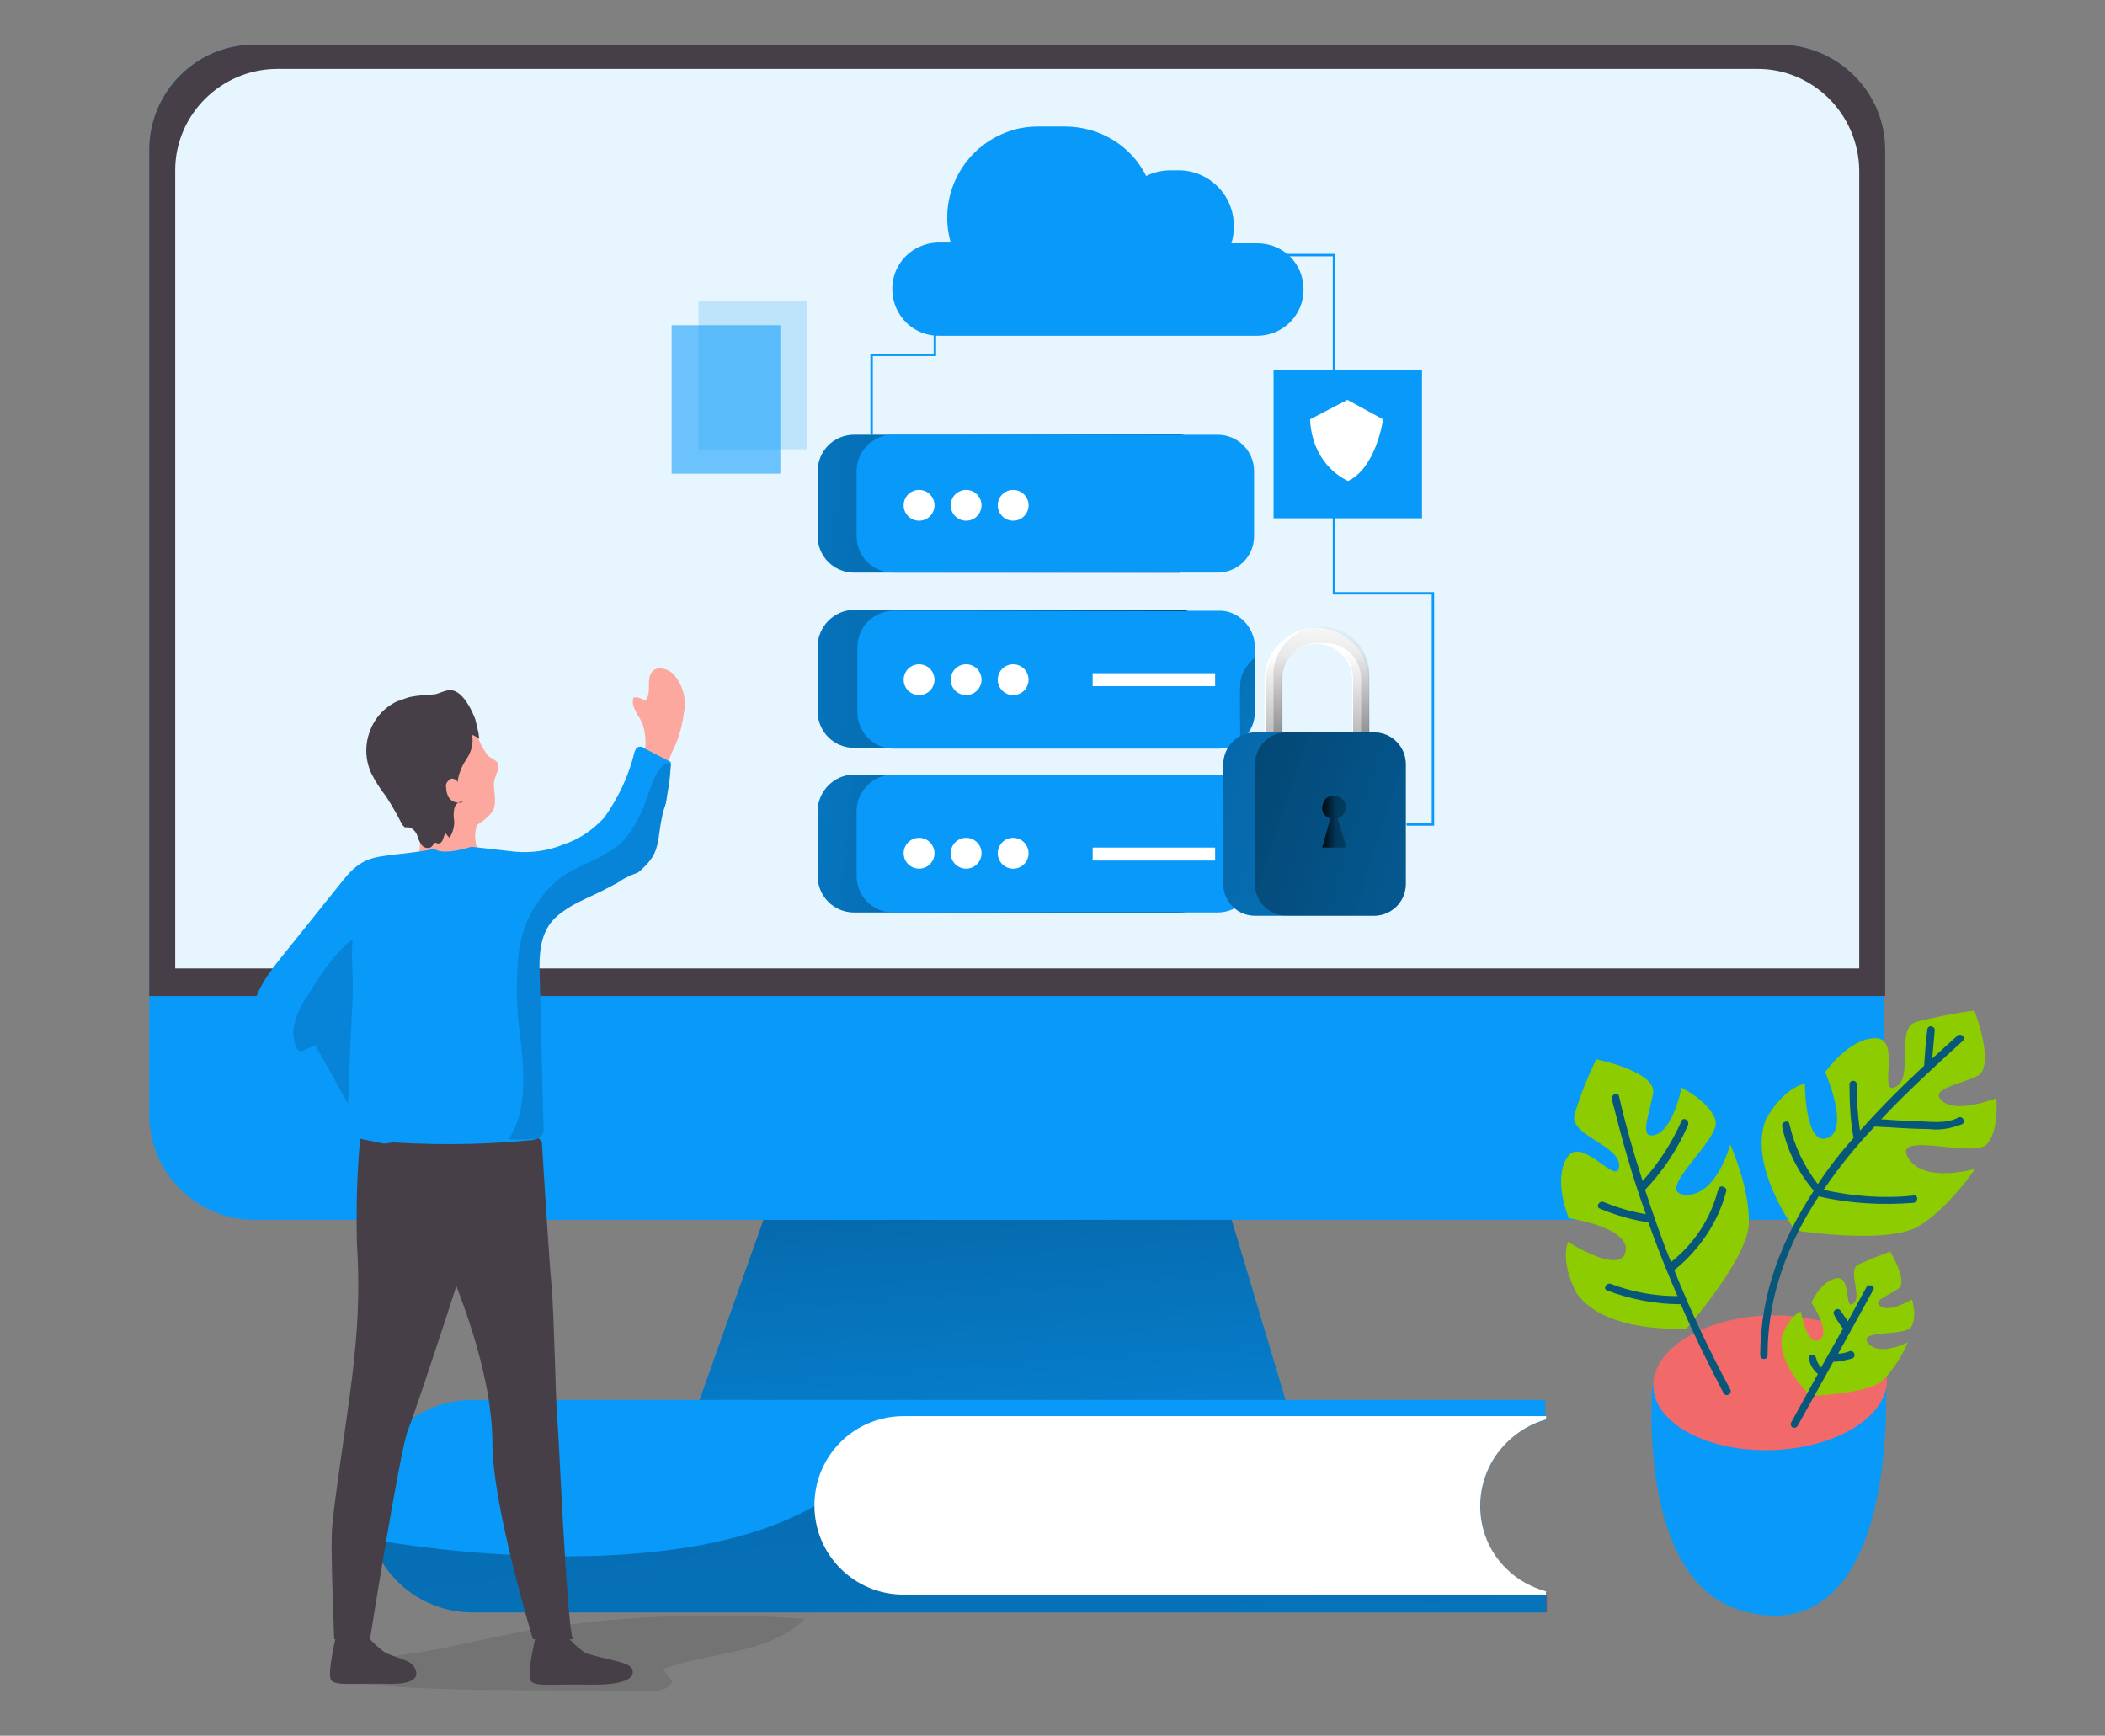
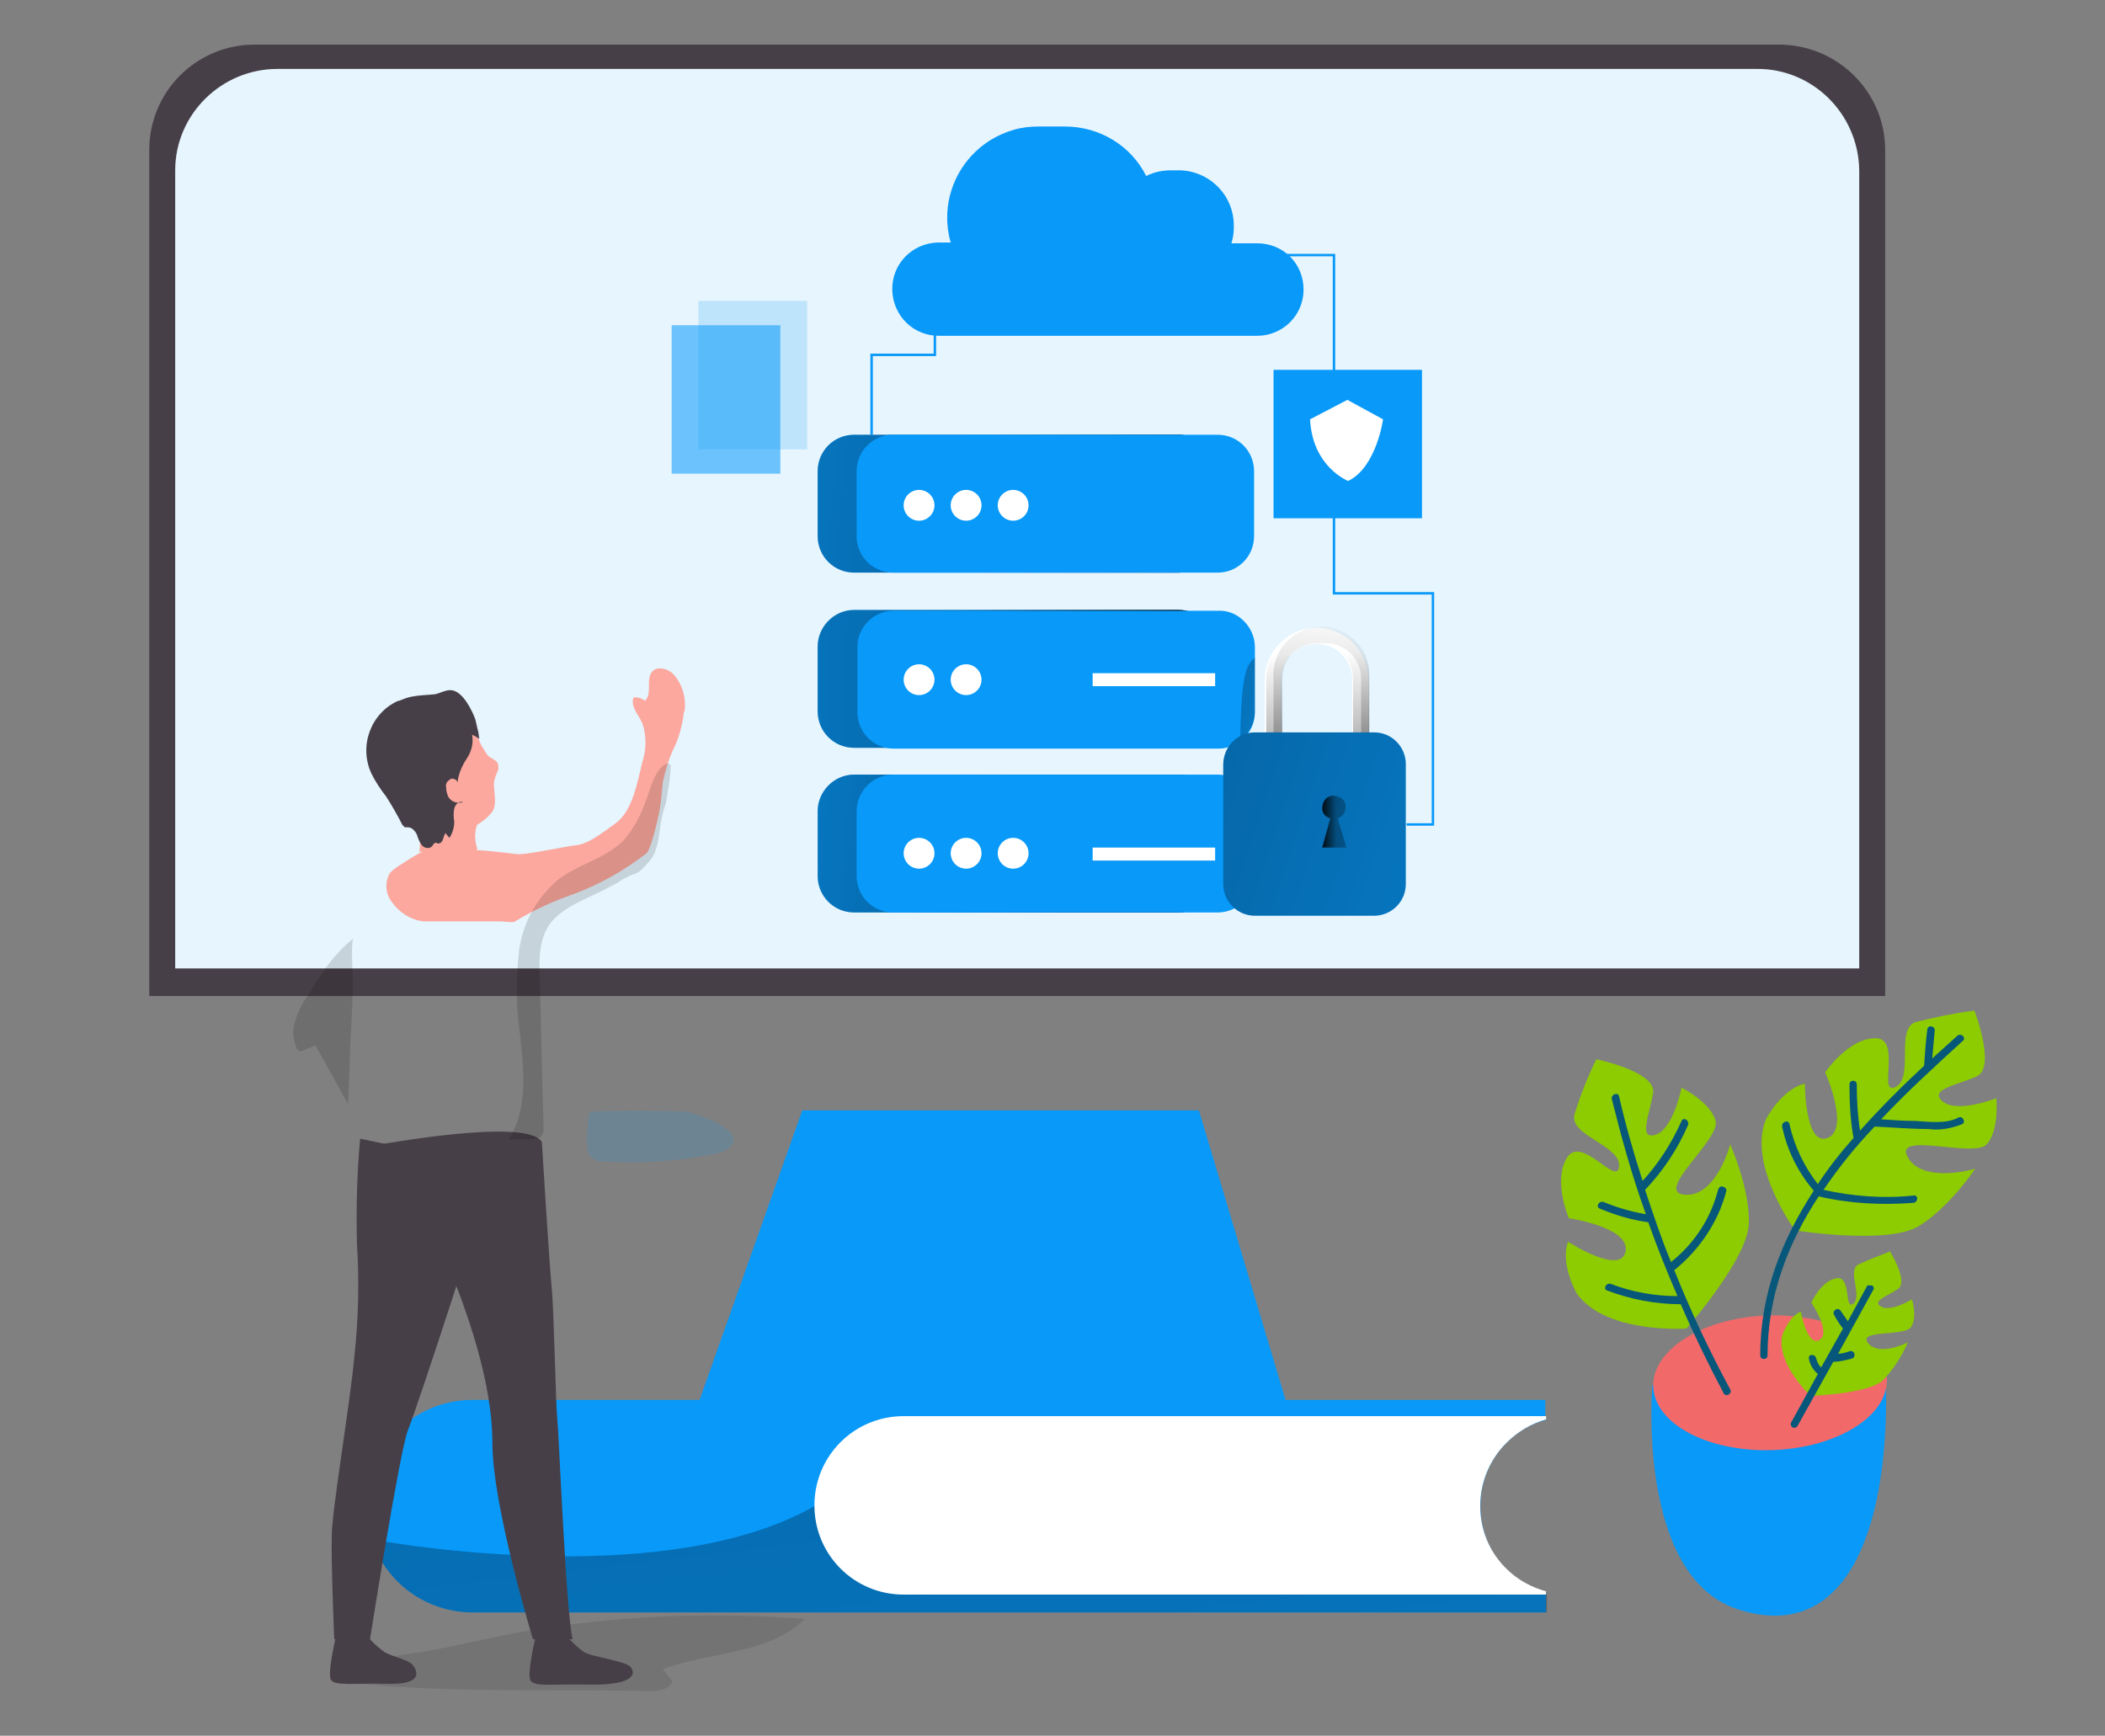
<svg xmlns="http://www.w3.org/2000/svg" version="1.1" id="Layer_1" x="0px" y="0px" viewBox="0 0 259.5 214" style="enable-background:new 0 0 259.5 214;" xml:space="preserve">
  <rect x="0" y="0" width="259.5" height="214" fill="#808080" stroke="none" />
  <style type="text/css">
	.st0{fill:#0899F9;}
	.st1{fill:url(#SVGID_1_);}
	.st2{fill:#473F47;}
	.st3{fill:#FFFFFF;}
	.st4{opacity:0.1;fill:#0899F9;enable-background:new    ;}
	.st5{fill:url(#SVGID_2_);}
	.st6{opacity:0.16;fill:#0899F9;enable-background:new    ;}
	.st7{opacity:0.1;fill:#020202;enable-background:new    ;}
	.st8{fill:#FCA89E;}
	.st9{opacity:0.14;fill:#020202;enable-background:new    ;}
	.st10{fill:url(#SVGID_3_);}
	.st11{fill:url(#SVGID_4_);}
	.st12{fill:url(#SVGID_5_);}
	.st13{fill:url(#SVGID_6_);}
	.st14{fill:url(#SVGID_7_);}
	.st15{fill:url(#SVGID_8_);}
	.st16{fill:url(#SVGID_9_);}
	.st17{fill:url(#SVGID_10_);}
	.st18{fill:url(#SVGID_11_);}
	.st19{opacity:0.18;fill:#0899F9;enable-background:new    ;}
	.st20{opacity:0.55;fill:#0899F9;enable-background:new    ;}
	.st21{fill:#F2696A;}
	.st22{fill:#8CCC00;}
	.st23{fill:#06577A;}
</style>
  <polygon class="st0" points="158.6,173 86.1,173 98.9,136.9 147.8,136.9 " />
  <linearGradient id="SVGID_1_" gradientUnits="userSpaceOnUse" x1="27.843" y1="426.735" x2="31.259" y2="380.68" gradientTransform="matrix(1.833 0 0 -1.833 67.988 910.365)">
    <stop offset="1.000000e-02" style="stop-color:#000000" />
    <stop offset="8.000000e-02" style="stop-color:#000000;stop-opacity:0.69" />
    <stop offset="0.21" style="stop-color:#000000;stop-opacity:0.32" />
    <stop offset="1" style="stop-color:#000000;stop-opacity:0" />
  </linearGradient>
-   <polygon class="st1" points="158.6,173 86.1,173 98.9,136.9 147.8,136.9 " />
-   <path class="st0" d="M31.4,5.5h187.9c7.2,0,13,5.8,13,13v118.9c0,7.2-5.8,13-13,13H31.4c-7.2,0-13-5.8-13-13V18.5  C18.4,11.3,24.2,5.5,31.4,5.5z" />
  <path class="st2" d="M232.4,18.5v104.3h-214V18.5c0-7.2,5.8-13,13-13h187.9C226.5,5.5,232.4,11.3,232.4,18.5z" />
  <path class="st3" d="M229.2,21v98.4H21.6V21c0-6.9,5.7-12.5,12.6-12.5c0,0,0,0,0,0h182.3C223.4,8.4,229.1,14,229.2,21  C229.2,21,229.2,21,229.2,21z" />
  <path class="st4" d="M229.2,21v98.4H21.6V21c0-6.9,5.7-12.5,12.6-12.5c0,0,0,0,0,0h182.3C223.4,8.4,229.1,14,229.2,21  C229.2,21,229.2,21,229.2,21z" />
  <path class="st0" d="M185.7,177.9c-2.1,2.1-3.2,4.9-3.2,7.8c0,1.5,0.3,3,0.9,4.4c1.3,3.1,4,5.3,7.2,6.2v2.5H58.3  c-5.7,0-10.7-3.6-12.5-9c-0.5-1.3-0.7-2.7-0.7-4.1c0-7.2,5.9-13.1,13.1-13.1c0,0,0,0,0,0h132.3v2.5  C188.8,175.5,187.1,176.5,185.7,177.9z" />
  <linearGradient id="SVGID_2_" gradientUnits="userSpaceOnUse" x1="60.215" y1="414.261" x2="78.641" y2="259.392" gradientTransform="matrix(1.833 0 0 -1.833 -3.39 857.221)">
    <stop offset="1.000000e-02" style="stop-color:#000000" />
    <stop offset="8.000000e-02" style="stop-color:#000000;stop-opacity:0.69" />
    <stop offset="0.21" style="stop-color:#000000;stop-opacity:0.32" />
    <stop offset="1" style="stop-color:#000000;stop-opacity:0" />
  </linearGradient>
  <path class="st5" d="M190.7,196.3v2.5H58.3c-5.7,0-10.7-3.6-12.5-9c5.1,0.9,36.8,6,54.6-4.1l83,4.4  C184.7,193.1,187.4,195.4,190.7,196.3z" />
  <path class="st3" d="M185.7,177.9c-4.3,4.3-4.3,11.3,0,15.5c1.4,1.4,3.1,2.3,4.9,2.8v0.4h-79.2c-6.1,0-11-4.9-11-11  c0-6.1,4.9-11,11-11h79.2v0.4C188.8,175.5,187.1,176.5,185.7,177.9z" />
  <path class="st6" d="M89.8,141.6c-0.6,0.4-1.2,0.6-1.9,0.7c-4.5,0.9-9,1.2-13.6,0.9c-0.4,0-0.9-0.1-1.3-0.4  c-0.4-0.4-0.6-0.9-0.6-1.5c-0.1-1.4,0-2.8,0.3-4.2c0-0.2,11.1-0.2,12.1,0C86.4,137.5,92.4,139.5,89.8,141.6z" />
  <g>
    <path class="st7" d="M99.2,199.6c-4.4,4.4-11.6,4-17.5,6.2l1.2,1.5c-0.4,1.1-1.9,1.2-3,1.2c-12.3-0.3-25.1,0.3-37.4-1.1   c2.3-3,6-3.2,9.4-3.7c5.2-0.9,10.3-2.3,15.5-3C77.8,199.1,88.5,198.8,99.2,199.6z" />
    <path class="st2" d="M45.2,201.6c0.6,0.8,1.4,1.5,2.2,2.1c1.1,0.6,2.8,0.9,3.4,1.5c0.5,0.5,1.7,2.5-2.8,2.4s-6.7,0.3-7.2-0.5   c-0.5-0.8,0.7-5.7,0.7-5.7C42.7,201.7,43.9,201.7,45.2,201.6z" />
    <path class="st2" d="M69.8,201.6c0.6,0.8,1.4,1.5,2.2,2.1c1.1,0.6,5.1,1.1,5.7,1.8c0.5,0.5,1.2,2.3-5.1,2.2   c-4.5-0.1-6.7,0.3-7.2-0.5c-0.5-0.8,0.7-5.7,0.7-5.7C67.3,201.6,68.6,201.6,69.8,201.6z" />
    <path class="st2" d="M44.4,140.4c-0.4,4.3-0.5,8.6-0.4,12.9c0.3,4.6,0.2,9.2-0.3,13.8c-0.5,5.7-2.8,19.2-2.8,22.2   c-0.1,3,0.3,12.8,0.3,12.8l4.4,0.1c0,0,3.7-23.5,4.7-25.9c1-2.4,9.7-28.8,9.9-30.8S44.4,140.4,44.4,140.4z" />
    <path class="st2" d="M66.8,140.8c0,0,0.9,14.8,1.2,17.8s0.5,14.5,0.7,16.3c0.2,1.9,1.1,24.4,1.9,27.2h-4.9c0,0-5-16.4-5-24.2   c0-7.8-3.4-16.9-5.5-22c-2.2-5.1-7.1-5.2-8.4-14.8C46.6,141.2,65,137.7,66.8,140.8z" />
    <path class="st8" d="M60.6,100.2c-0.5,0.6-1.1,1.1-1.8,1.5c-0.3,0.9-0.3,1.9,0,2.8c0.6,1.1-7.1,0.5-7.1,0.5c0.2-1.5,0-3-0.7-4.3   c-3.1-4-3.8-6.3-1.7-9.8c0.4-0.7,1-1.3,1.7-1.7c1.5-1,3.3-1.2,5-0.7c0.9,0.3,1.7,0.8,2.3,1.5c0.3,0.3,0.5,0.7,0.7,1.1   c0.2,0.6,0.5,1.1,0.9,1.7c0.1,0.2,0.2,0.3,0.3,0.4c0.3,0.3,0.8,0.4,1.1,0.8c0.2,0.4,0.2,0.8,0,1.2c-0.2,0.4-0.3,0.8-0.4,1.2   C60.8,97.5,61.4,99.2,60.6,100.2z" />
    <path class="st8" d="M84.3,87.9c-0.2,1.6-0.6,3.1-1.3,4.5c-0.6,1.3-1,2.7-1.3,4.1c-0.1,1.2-0.2,2.3-0.4,3.5   c-0.3,1.5-1.1,4.8-1.6,5.2c-2.7,2.1-5.7,3.8-8.9,5c-2.6,0.9-5,2-7.3,3.4c-0.3,0.2-1.4,0-1.7,0h-9.6c-1.6-0.2-3-1.1-3.9-2.4   c-0.8-1-0.9-2.5-0.2-3.6c0.4-0.4,0.8-0.7,1.3-1c1.3-0.8,3.3-2.3,4.9-2.1l5.8,0.4c0,0,2.8,0.3,3.6,0.4c0.8,0.2,6.2-1,7.4-1.1   c1.6-0.2,3.5-1.8,4.8-2.7c2.1-1.5,2.7-5.2,3.3-7.6c0.5-1.5,0.5-3.2,0-4.7c-0.5-1.1-1.5-2.1-1.1-3.2c0.5-0.1,1,0.1,1.4,0.4   c1-0.9,0-2.8,1-3.7c0.7-0.6,1.9-0.2,2.5,0.4c1.1,1.2,1.6,2.9,1.4,4.5C84.3,87.8,84.3,87.9,84.3,87.9z" />
-     <path class="st0" d="M82.7,94.4c-0.1,0.9-0.1,1.8-0.3,2.7c-0.1,0.6-0.2,1.3-0.3,1.9c-0.2,0.6-0.4,1.2-0.5,1.8   c-0.4,1.7-0.3,3.5-1.2,4.9c-0.3,0.5-0.7,0.9-1.1,1.3c-0.2,0.2-0.4,0.4-0.7,0.6c-0.3,0.1-0.5,0.2-0.8,0.3c-0.6,0.3-1.1,0.5-1.6,0.9   l-1.9,1c-1.4,0.7-2.9,1.3-4.2,2.1c-0.6,0.4-1.2,0.8-1.7,1.3c-1.5,1.5-1.9,3.5-1.9,6c0.2,6.5,0.3,13,0.5,19.6c0.1,0.5,0,0.9-0.3,1.3   c-0.1,0.1-0.3,0.3-0.5,0.3c-0.3,0.1-0.6,0.2-1,0.2c-6.3,0.6-12.6,0.6-18.9,0.1c-3.5-0.3-1.9-1.4-3.7-3.8c-1.2-1.7-3.2-2.8-5-3.8   c-2.7-1.5-5.7-3.3-6.4-6.3c-0.7-3.2,1.4-6.2,3.5-8.8l7.7-9.6c2.2-2.7,3.6-2.7,6.7-3.1c0.3,0,4.4-0.5,4.4-0.7c0,0,0.7,1,4.6-0.2   c0,0,4.6,0.5,5.3,0.6c2.1,0.2,4.2-0.1,6.1-0.9c1.9-0.6,3.6-1.8,5-3.3c1.7-2.4,3-5.1,3.7-8c0.1-0.3,0.2-0.6,0.5-0.7   c0.3-0.1,0.6,0,0.8,0.2l2.9,1.5l0.2,0.1c0.1,0,0.1,0.1,0.1,0.2C82.7,94.1,82.7,94.3,82.7,94.4z" />
    <path class="st2" d="M59.1,91.1c-0.3-0.2-0.6-0.4-0.9-0.5c0.2,1.1-0.1,2.1-0.7,3c-0.6,0.9-1,1.9-1.1,2.9C56.4,96.2,56,96,55.7,96   c0,0,0,0,0,0c-0.1,0-0.1,0-0.2,0.1c-0.4,0.2-0.6,0.6-0.5,1c0,0.4,0.1,0.8,0.3,1.2c0.4,0.6,1.1,0.8,1.8,0.6c-0.5-0.2-1,0.3-1.1,0.8   c-0.1,0.5-0.1,1,0,1.6c0,0.7-0.2,1.4-0.6,2l-0.5-0.6c-0.1,0.2-0.2,0.5-0.3,0.8c-0.1,0.3-0.3,0.5-0.6,0.5c-0.1,0-0.2-0.1-0.3-0.1   c-0.1,0-0.3,0.2-0.4,0.4c-0.3,0.4-1,0.3-1.3-0.1c-0.3-0.4-0.5-0.9-0.6-1.3c-0.2-0.4-0.6-0.9-1.1-0.9c-0.1,0-0.3,0-0.4,0   c-0.1-0.1-0.2-0.2-0.3-0.3c-0.6-1.2-1.3-2.4-2-3.5c-0.7-0.9-1.3-1.8-1.8-2.8c-1.6-3.4-0.1-7.5,3.3-9c0,0,0.1,0,0.1,0   c0.5-0.2,1-0.4,1.5-0.5c1-0.2,1.9-0.2,2.9-0.3c0.6-0.1,1.4-0.6,2.1-0.5c1.4,0.2,2.5,2.5,2.9,3.6c0.1,0.4,0.2,0.9,0.3,1.3   C59,90.2,59,90.7,59.1,91.1z" />
    <path class="st9" d="M43.6,115.7c-2.4,1.8-4.1,4.5-5.7,7.1c-0.7,1-1.2,2-1.5,3.1c-0.4,1.1-0.3,2.3,0.2,3.4c0.1,0.1,0.2,0.2,0.3,0.3   c0.2,0,0.3,0,0.5-0.1l1.5-0.6l4,7.2c0.2-3.1,0.2-6.3,0.4-9.5c0.1-1.8,0.2-3.7,0.2-5.5C43.5,120.3,43.2,116,43.6,115.7z" />
    <path class="st9" d="M82.7,94.4c-0.1,0.9-0.1,1.8-0.3,2.7c-0.1,0.6-0.2,1.3-0.3,1.9c-0.2,0.6-0.4,1.2-0.5,1.8   c-0.4,1.7-0.3,3.5-1.2,4.9c-0.3,0.5-0.7,0.9-1.1,1.3c-0.2,0.2-0.4,0.4-0.7,0.6c-0.3,0.1-0.5,0.2-0.8,0.3c-0.6,0.3-1.1,0.5-1.6,0.9   l-1.9,1c-1.4,0.7-2.9,1.3-4.2,2.1c-0.6,0.4-1.2,0.8-1.7,1.3c-1.5,1.5-1.9,3.5-1.9,6c0.2,6.5,0.3,13,0.5,19.6c0.1,0.5,0,0.9-0.3,1.3   c-0.1,0.1-0.3,0.3-0.5,0.3c-1.2,0.1-2.3,0.1-3.5,0.1c2.4-3.7,1.9-8.6,1.4-13c-0.5-3.4-0.5-6.9-0.1-10.4c0.5-3.5,2.3-6.6,5-8.8   c2.5-1.8,5.7-2.5,7.9-4.7c1.2-1.4,2.1-3.1,2.7-4.8c0.5-1.2,1.2-4.4,2.8-4.7c0.1,0,0.1,0.1,0.1,0.2C82.7,94.2,82.7,94.3,82.7,94.4z" />
  </g>
  <polygon class="st0" points="176.8,101.8 173.4,101.8 173.4,101.5 176.5,101.5 176.5,73.3 164.3,73.3 164.3,31.6 153.2,31.6   153.2,31.3 164.6,31.3 164.6,73 176.8,73 " />
  <polygon class="st0" points="107.6,53.6 107.3,53.6 107.3,43.6 115.1,43.6 115.1,34.6 115.4,34.6 115.4,43.9 107.6,43.9 " />
  <path class="st0" d="M105.3,95.5h40c2.5,0,4.5,2,4.5,4.5v8c0,2.5-2,4.5-4.5,4.5h-40c-2.5,0-4.5-2-4.5-4.5v-8  C100.8,97.6,102.8,95.5,105.3,95.5z" />
  <path class="st0" d="M105.3,75.2h40c2.5,0,4.5,2,4.5,4.5v8c0,2.5-2,4.5-4.5,4.5h-40c-2.5,0-4.5-2-4.5-4.5v-8  C100.8,77.3,102.8,75.2,105.3,75.2z" />
  <linearGradient id="SVGID_3_" gradientUnits="userSpaceOnUse" x1="118.367" y1="314.866" x2="52.194" y2="320.962" gradientTransform="matrix(1.033 0 0 -1.033 9.77 430.031)">
    <stop offset="1.000000e-02" style="stop-color:#000000" />
    <stop offset="0.13" style="stop-color:#000000;stop-opacity:0.69" />
    <stop offset="0.25" style="stop-color:#000000;stop-opacity:0.32" />
    <stop offset="1" style="stop-color:#000000;stop-opacity:0" />
  </linearGradient>
  <path class="st10" d="M105.3,95.5h40c2.5,0,4.5,2,4.5,4.5v8c0,2.5-2,4.5-4.5,4.5h-40c-2.5,0-4.5-2-4.5-4.5v-8  C100.8,97.6,102.8,95.5,105.3,95.5z" />
  <linearGradient id="SVGID_4_" gradientUnits="userSpaceOnUse" x1="131.601" y1="334.934" x2="26.024" y2="335.823" gradientTransform="matrix(1.033 0 0 -1.033 9.77 430.031)">
    <stop offset="1.000000e-02" style="stop-color:#000000" />
    <stop offset="0.13" style="stop-color:#000000;stop-opacity:0.69" />
    <stop offset="0.25" style="stop-color:#000000;stop-opacity:0.32" />
    <stop offset="1" style="stop-color:#000000;stop-opacity:0" />
  </linearGradient>
  <path class="st11" d="M105.3,75.2h40c2.5,0,4.5,2,4.5,4.5v8c0,2.5-2,4.5-4.5,4.5h-40c-2.5,0-4.5-2-4.5-4.5v-8  C100.8,77.3,102.8,75.2,105.3,75.2z" />
  <path class="st0" d="M110.1,95.5h40c2.5,0,4.5,2,4.5,4.5v8c0,2.5-2,4.5-4.5,4.5h-40c-2.5,0-4.5-2-4.5-4.5v-8  C105.6,97.6,107.6,95.5,110.1,95.5z" />
  <path class="st0" d="M154.7,79.8v8c0,2.5-2,4.5-4.5,4.5c0,0,0,0,0,0h-40c-2.5,0-4.5-2-4.5-4.5c0,0,0,0,0,0v-8c0-2.5,2-4.5,4.5-4.5  l0,0h40C152.6,75.2,154.7,77.3,154.7,79.8C154.7,79.8,154.7,79.8,154.7,79.8z" />
  <linearGradient id="SVGID_5_" gradientUnits="userSpaceOnUse" x1="138.206" y1="330.692" x2="168.572" y2="321.38" gradientTransform="matrix(1.033 0 0 -1.033 -2.496 423.811)">
    <stop offset="1.000000e-02" style="stop-color:#000000" />
    <stop offset="0.13" style="stop-color:#000000;stop-opacity:0.69" />
    <stop offset="0.25" style="stop-color:#000000;stop-opacity:0.32" />
    <stop offset="1" style="stop-color:#000000;stop-opacity:0" />
  </linearGradient>
-   <path class="st12" d="M154.7,81.1v6.6c0,1.4-0.7,2.7-1.8,3.6c0-1.4-0.1-5.3,0-7.1C153,83,153.7,81.9,154.7,81.1z" />
+   <path class="st12" d="M154.7,81.1v6.6c0,1.4-0.7,2.7-1.8,3.6C153,83,153.7,81.9,154.7,81.1z" />
  <path class="st0" d="M105.3,53.6h40c2.5,0,4.5,2,4.5,4.5v8c0,2.5-2,4.5-4.5,4.5h-40c-2.5,0-4.5-2-4.5-4.5v-8  C100.8,55.6,102.8,53.6,105.3,53.6z" />
  <linearGradient id="SVGID_6_" gradientUnits="userSpaceOnUse" x1="133.295" y1="353.81" x2="27.124" y2="364.959" gradientTransform="matrix(1.033 0 0 -1.033 9.77 430.031)">
    <stop offset="1.000000e-02" style="stop-color:#000000" />
    <stop offset="0.13" style="stop-color:#000000;stop-opacity:0.69" />
    <stop offset="0.25" style="stop-color:#000000;stop-opacity:0.32" />
    <stop offset="1" style="stop-color:#000000;stop-opacity:0" />
  </linearGradient>
  <path class="st13" d="M105.3,53.6h40c2.5,0,4.5,2,4.5,4.5v8c0,2.5-2,4.5-4.5,4.5h-40c-2.5,0-4.5-2-4.5-4.5v-8  C100.8,55.6,102.8,53.6,105.3,53.6z" />
  <path class="st0" d="M110.1,53.6h40c2.5,0,4.5,2,4.5,4.5v8c0,2.5-2,4.5-4.5,4.5h-40c-2.5,0-4.5-2-4.5-4.5v-8  C105.6,55.6,107.6,53.6,110.1,53.6z" />
  <path class="st0" d="M160.7,35.7c0,3.2-2.6,5.7-5.7,5.7c0,0,0,0,0,0h-39.1c-3.2,0.1-5.8-2.4-5.9-5.6c-0.1-3.2,2.4-5.8,5.6-5.9  c0.1,0,0.2,0,0.3,0h1.3c-1.7-6,1.8-12.2,7.8-13.9c1-0.3,2-0.4,3-0.4h3.3c4.2,0,8.1,2.3,10,6.1c1-0.5,2-0.7,3.1-0.7h0.9  c3.7,0,6.8,3,6.8,6.8l0,0v0.3c0,0.6-0.1,1.3-0.3,1.9h3.2C158.2,30,160.7,32.5,160.7,35.7z" />
  <path class="st3" d="M167.7,91.4c-0.6,0-1-0.4-1-1v-6.6c0-2.4-1.9-4.4-4.4-4.4c-2.4,0-4.4,1.9-4.4,4.4v6.6c0,0.6-0.5,1-1,1  c-0.6,0-1-0.5-1-1v-6.6c0-3.5,2.9-6.4,6.4-6.4c3.5,0,6.4,2.9,6.4,6.4c0,0,0,0,0,0v6.6C168.8,90.9,168.3,91.4,167.7,91.4z" />
  <linearGradient id="SVGID_7_" gradientUnits="userSpaceOnUse" x1="159.94" y1="316.742" x2="159.274" y2="332.243" gradientTransform="matrix(1.033 0 0 -1.033 -2.496 423.811)">
    <stop offset="1.000000e-02" style="stop-color:#000000" />
    <stop offset="0.13" style="stop-color:#000000;stop-opacity:0.69" />
    <stop offset="0.25" style="stop-color:#000000;stop-opacity:0.32" />
    <stop offset="1" style="stop-color:#000000;stop-opacity:0" />
  </linearGradient>
  <path class="st14" d="M168.8,83.7v6.6c0,0.4-0.2,0.7-0.5,0.9c-0.2,0.1-0.3,0.1-0.5,0.1c-0.6,0-1-0.5-1-1v-6.6c0-2.2-1.6-4.1-3.8-4.3  c-0.2,0-0.3,0-0.5,0c-2.4,0-4.4,1.9-4.4,4.4v6.6c0,0.4-0.2,0.7-0.5,0.9c-0.2,0.1-0.3,0.1-0.5,0.1c-0.6,0-1-0.5-1-1v-6.6  c0-3.5,2.9-6.4,6.4-6.4c0.2,0,0.3,0,0.5,0C166.2,77.6,168.8,80.4,168.8,83.7z" />
  <linearGradient id="SVGID_8_" gradientUnits="userSpaceOnUse" x1="159.004" y1="308.962" x2="160.79" y2="337.513" gradientTransform="matrix(1.033 0 0 -1.033 -2.496 423.811)">
    <stop offset="1.000000e-02" style="stop-color:#000000" />
    <stop offset="0.13" style="stop-color:#000000;stop-opacity:0.69" />
    <stop offset="0.25" style="stop-color:#000000;stop-opacity:0.32" />
    <stop offset="1" style="stop-color:#000000;stop-opacity:0" />
  </linearGradient>
  <path class="st15" d="M168.8,83.7v6.6c0.2,0.3,0.1,0.6-0.2,0.8c-0.3,0.2-0.6,0.1-0.8-0.2c-0.1-0.2-0.1-0.4,0-0.6v-6.6  c0-2.4-1.9-4.4-4.4-4.4c-0.2,0-0.3,0-0.5,0c-0.2,0-0.3,0-0.5,0c-2.4,0-4.4,1.9-4.4,4.4v6.6c0.2,0.3,0.1,0.6-0.2,0.8  c-0.3,0.2-0.6,0.1-0.8-0.2c-0.1-0.2-0.1-0.4,0-0.6v-6.6c-0.3-3.2,2.1-6.1,5.4-6.4c3.2-0.3,6.1,2.1,6.4,5.4  C168.8,83,168.8,83.4,168.8,83.7L168.8,83.7z" />
  <path class="st0" d="M154.7,90.3h14.7c2.2,0,3.9,1.8,3.9,3.9V109c0,2.2-1.8,3.9-3.9,3.9h-14.7c-2.2,0-3.9-1.8-3.9-3.9V94.3  C150.8,92.1,152.5,90.3,154.7,90.3z" />
  <linearGradient id="SVGID_9_" gradientUnits="userSpaceOnUse" x1="103.969" y1="332.178" x2="229.312" y2="290.696" gradientTransform="matrix(1.033 0 0 -1.033 9.77 430.031)">
    <stop offset="1.000000e-02" style="stop-color:#000000" />
    <stop offset="0.13" style="stop-color:#000000;stop-opacity:0.69" />
    <stop offset="0.25" style="stop-color:#000000;stop-opacity:0.32" />
    <stop offset="1" style="stop-color:#000000;stop-opacity:0" />
  </linearGradient>
  <path class="st16" d="M154.7,90.3h14.7c2.2,0,3.9,1.8,3.9,3.9V109c0,2.2-1.8,3.9-3.9,3.9h-14.7c-2.2,0-3.9-1.8-3.9-3.9V94.3  C150.8,92.1,152.5,90.3,154.7,90.3z" />
  <linearGradient id="SVGID_10_" gradientUnits="userSpaceOnUse" x1="111.962" y1="330.161" x2="219.697" y2="294.506" gradientTransform="matrix(1.033 0 0 -1.033 9.77 430.031)">
    <stop offset="1.000000e-02" style="stop-color:#000000" />
    <stop offset="0.13" style="stop-color:#000000;stop-opacity:0.69" />
    <stop offset="0.25" style="stop-color:#000000;stop-opacity:0.32" />
    <stop offset="1" style="stop-color:#000000;stop-opacity:0" />
  </linearGradient>
-   <path class="st17" d="M158.6,90.3h10.8c2.2,0,3.9,1.8,3.9,3.9V109c0,2.2-1.8,3.9-3.9,3.9h-10.8c-2.2,0-3.9-1.8-3.9-3.9V94.3  C154.7,92.1,156.4,90.3,158.6,90.3z" />
  <linearGradient id="SVGID_11_" gradientUnits="userSpaceOnUse" x1="159.693" y1="312.146" x2="168.394" y2="312.146" gradientTransform="matrix(1.033 0 0 -1.033 -2.496 423.811)">
    <stop offset="1.000000e-02" style="stop-color:#000000" />
    <stop offset="0.13" style="stop-color:#000000;stop-opacity:0.69" />
    <stop offset="0.25" style="stop-color:#000000;stop-opacity:0.32" />
    <stop offset="1" style="stop-color:#000000;stop-opacity:0" />
  </linearGradient>
  <path class="st18" d="M164,100.9L164,100.9c-0.8-0.2-1.2-1-0.9-1.8c0.2-0.8,1-1.2,1.8-0.9c0.8,0.2,1.2,1,0.9,1.8  c-0.1,0.4-0.5,0.8-0.9,0.9l1.1,3.6h-3L164,100.9z" />
  <circle class="st3" cx="113.3" cy="62.3" r="1.9" />
  <circle class="st3" cx="119.1" cy="62.3" r="1.9" />
  <circle class="st3" cx="124.9" cy="62.3" r="1.9" />
  <circle class="st3" cx="113.3" cy="83.8" r="1.9" />
  <circle class="st3" cx="119.1" cy="83.8" r="1.9" />
-   <circle class="st3" cx="124.9" cy="83.8" r="1.9" />
  <circle class="st3" cx="113.3" cy="105.2" r="1.9" />
  <circle class="st3" cx="119.1" cy="105.2" r="1.9" />
  <circle class="st3" cx="124.9" cy="105.2" r="1.9" />
  <path class="st0" d="M142.2,62.8c0,0-0.4,0.6-0.1,1.1c0.3,0.4,3.4,3,6,1.6s-2.9-2.4-2.9-2.4L142.2,62.8z" />
  <path class="st0" d="M136.4,65.4c0,0-0.4,0.6-0.2,1c0.2,0.5,2.9,3.5,5.6,2.6c2.7-1-2.5-2.8-2.5-2.8L136.4,65.4z" />
  <rect x="157" y="45.6" class="st0" width="18.3" height="18.3" />
  <rect x="86.1" y="37.1" class="st19" width="13.4" height="18.3" />
  <rect x="82.8" y="40.1" class="st20" width="13.4" height="18.3" />
  <rect x="134.7" y="83" class="st3" width="15.1" height="1.6" />
  <rect x="134.7" y="104.5" class="st3" width="15.1" height="1.6" />
  <path class="st3" d="M161.5,51.7l4.6-2.4l4.4,2.4c0,0-0.8,5.9-4.3,7.6C166.2,59.3,161.8,57.6,161.5,51.7z" />
  <g>
    <path class="st0" d="M203.7,170.8c0,0-2,23.5,10.5,27.6c12.5,4.1,18.8-7.9,18.3-28.6" />
    <ellipse transform="matrix(1 -3.175965e-02 3.175965e-02 1 -5.3 7.014)" class="st21" cx="218.1" cy="170.4" rx="14.4" ry="8.3" />
    <path class="st22" d="M221.3,151.7c0,0-5.9-8-3.6-13.7c0,0,1.9-3.7,4.8-4.4c0,0,0,7.8,2.8,6.7c2.8-1.1-0.3-8.1-0.3-8.1   s2.9-4.2,6.2-4.2s0.2,7.2,2.5,6s-0.1-7.2,2.5-8c2.4-0.6,4.8-1.1,7.2-1.4c0,0,2.7,7,0.3,8.1c-2.4,1.1-6,1.6-4.2,3.1   c1.8,1.5,6.6-0.4,6.6-0.4s0.4,4-1.2,5.7s-11.6-1.7-9.7,1.6s8.3,1.4,8.3,1.4s-3.2,4.8-7,7.1C232.6,153.5,221.3,151.7,221.3,151.7z" />
    <path class="st22" d="M223.2,172.1c0,0-4.2-3.9-3.5-7.4c0,0,0.7-2.3,2.3-3c0,0,0.8,4.4,2.3,3.5c1.5-0.9-1-4.6-1-4.6s1.2-2.7,3.1-3   c1.9-0.3,0.9,4.1,2.1,3.1c1.1-0.9-0.8-4.1,0.6-4.8c1.3-0.6,2.6-1.1,3.9-1.6c0,0,2.3,3.7,1,4.6c-1.3,0.9-3.3,1.5-2.1,2.2   c1.2,0.7,3.8-0.9,3.8-0.9s0.7,2.2-0.1,3.4c-0.7,1.2-6.7,0.3-5.3,2c1.4,1.7,4.9-0.1,4.9-0.1c-0.8,1.8-1.8,3.4-3.2,4.8   C229.9,171.9,223.2,172.1,223.2,172.1z" />
    <path class="st22" d="M207.9,163.8c0,0-9.9,0.7-13.5-4.3c0,0-2.1-3.6-1.1-6.4c0,0,6.5,4.2,7.1,1.2s-7-4.1-7-4.1s-2-4.7-0.2-7.5   c1.8-2.8,6.2,3.7,6.4,1.1c0.2-2.6-6.2-3.8-5.5-6.4c0.7-2.3,1.6-4.6,2.7-6.8c0,0,7.3,1.5,7,4.1c-0.4,2.6-1.9,5.9,0.3,5.2   c2.2-0.7,3.2-5.8,3.2-5.8s3.6,1.8,4.2,4.1c0.6,2.3-7.7,8.8-3.8,9.1s5.6-6.2,5.6-6.2s2.4,5.3,2.3,9.7   C215.5,155.2,207.9,163.8,207.9,163.8z" />
    <path class="st23" d="M241.3,127.7c-1,0.9-2.1,1.9-3.1,2.8c0.1-1.1,0.2-2.3,0.3-3.4c0.1-0.6-0.8-0.8-0.9-0.2   c-0.2,1.5-0.3,3-0.4,4.5c-2.7,2.5-5.4,5.2-7.9,8c-0.3-1.9-0.4-3.8-0.4-5.7c0-0.6-0.9-0.6-0.9,0c0,2.2,0.1,4.4,0.5,6.6   c-1.6,1.8-3.1,3.7-4.4,5.7c-1.7-2.2-2.9-4.7-3.5-7.4c-0.1-0.6-1-0.3-0.9,0.3c0.6,2.9,1.9,5.5,3.8,7.8c0,0,0.1,0.1,0.1,0.1   c-3.9,6-6.6,12.6-6.6,20.3c0,0.6,0.9,0.6,0.9,0c0-7.3,2.5-13.8,6.3-19.6c3.8,0.9,7.8,1.1,11.7,0.8c0.6-0.1,0.6-1,0-0.9   c-3.7,0.4-7.5,0.1-11.1-0.7c1.9-2.8,4-5.4,6.3-7.8h0.1c2.2,0.1,4.4,0.3,6.6,0.3c1.4,0.2,2.8-0.1,4.1-0.6c0.5-0.3,0-1.1-0.5-0.8   c-1.5,0.8-3.6,0.5-5.3,0.4c-1.4,0-2.8-0.1-4.2-0.2c3.2-3.4,6.7-6.6,10.1-9.7C242.4,128,241.8,127.3,241.3,127.7z" />
    <path class="st23" d="M212.8,146.9c0.1-0.3-0.1-0.5-0.4-0.6c-0.3-0.1-0.5,0.1-0.6,0.4c-0.9,3.5-2.9,6.6-5.8,8.9   c-1.2-2.9-2.2-5.9-3.2-8.9c2.2-2.3,4-5,5.3-8c0.2-0.6-0.6-1-0.8-0.5c-1.2,2.7-2.8,5.2-4.8,7.4c-1.1-3.4-2.1-6.9-2.9-10.4   c-0.1-0.6-1-0.3-0.9,0.3c1.2,4.8,2.5,9.5,4.2,14.2c-1.8-0.3-3.5-0.8-5.2-1.5c-0.6-0.2-1,0.6-0.5,0.8c1.9,0.8,3.9,1.4,6,1.7l0,0   c1.1,3.1,2.3,6.1,3.6,9.1c-2.8,0-5.6-0.5-8.2-1.5c-0.6-0.2-1,0.6-0.5,0.8c2.9,1.1,6,1.7,9.1,1.7c1.6,3.7,3.4,7.4,5.3,11   c0.3,0.5,1.1,0,0.8-0.5c-2.6-4.8-4.9-9.7-6.9-14.7l0,0C209.5,154.1,211.8,150.7,212.8,146.9z" />
    <path class="st23" d="M230.2,158.5l-2.4,4.4c-0.3-0.4-0.6-0.9-0.9-1.3c-0.3-0.5-1.1,0-0.8,0.5c0.3,0.6,0.7,1.2,1.1,1.7l0,0   l-2.7,4.8c-0.3-0.3-0.5-0.7-0.6-1.1c-0.1-0.6-1-0.6-0.9,0c0.1,0.7,0.5,1.4,1.1,1.9l-3.3,6c-0.1,0.2,0,0.5,0.2,0.6   c0.2,0.1,0.5,0,0.6-0.2l4.4-7.9c0.8,0,1.5-0.2,2.3-0.4c0.6-0.2,0.3-1.1-0.3-0.9c-0.5,0.2-1,0.3-1.4,0.3l4.4-8   c0-0.3-0.2-0.5-0.5-0.4C230.3,158.4,230.3,158.5,230.2,158.5z" />
  </g>
</svg>